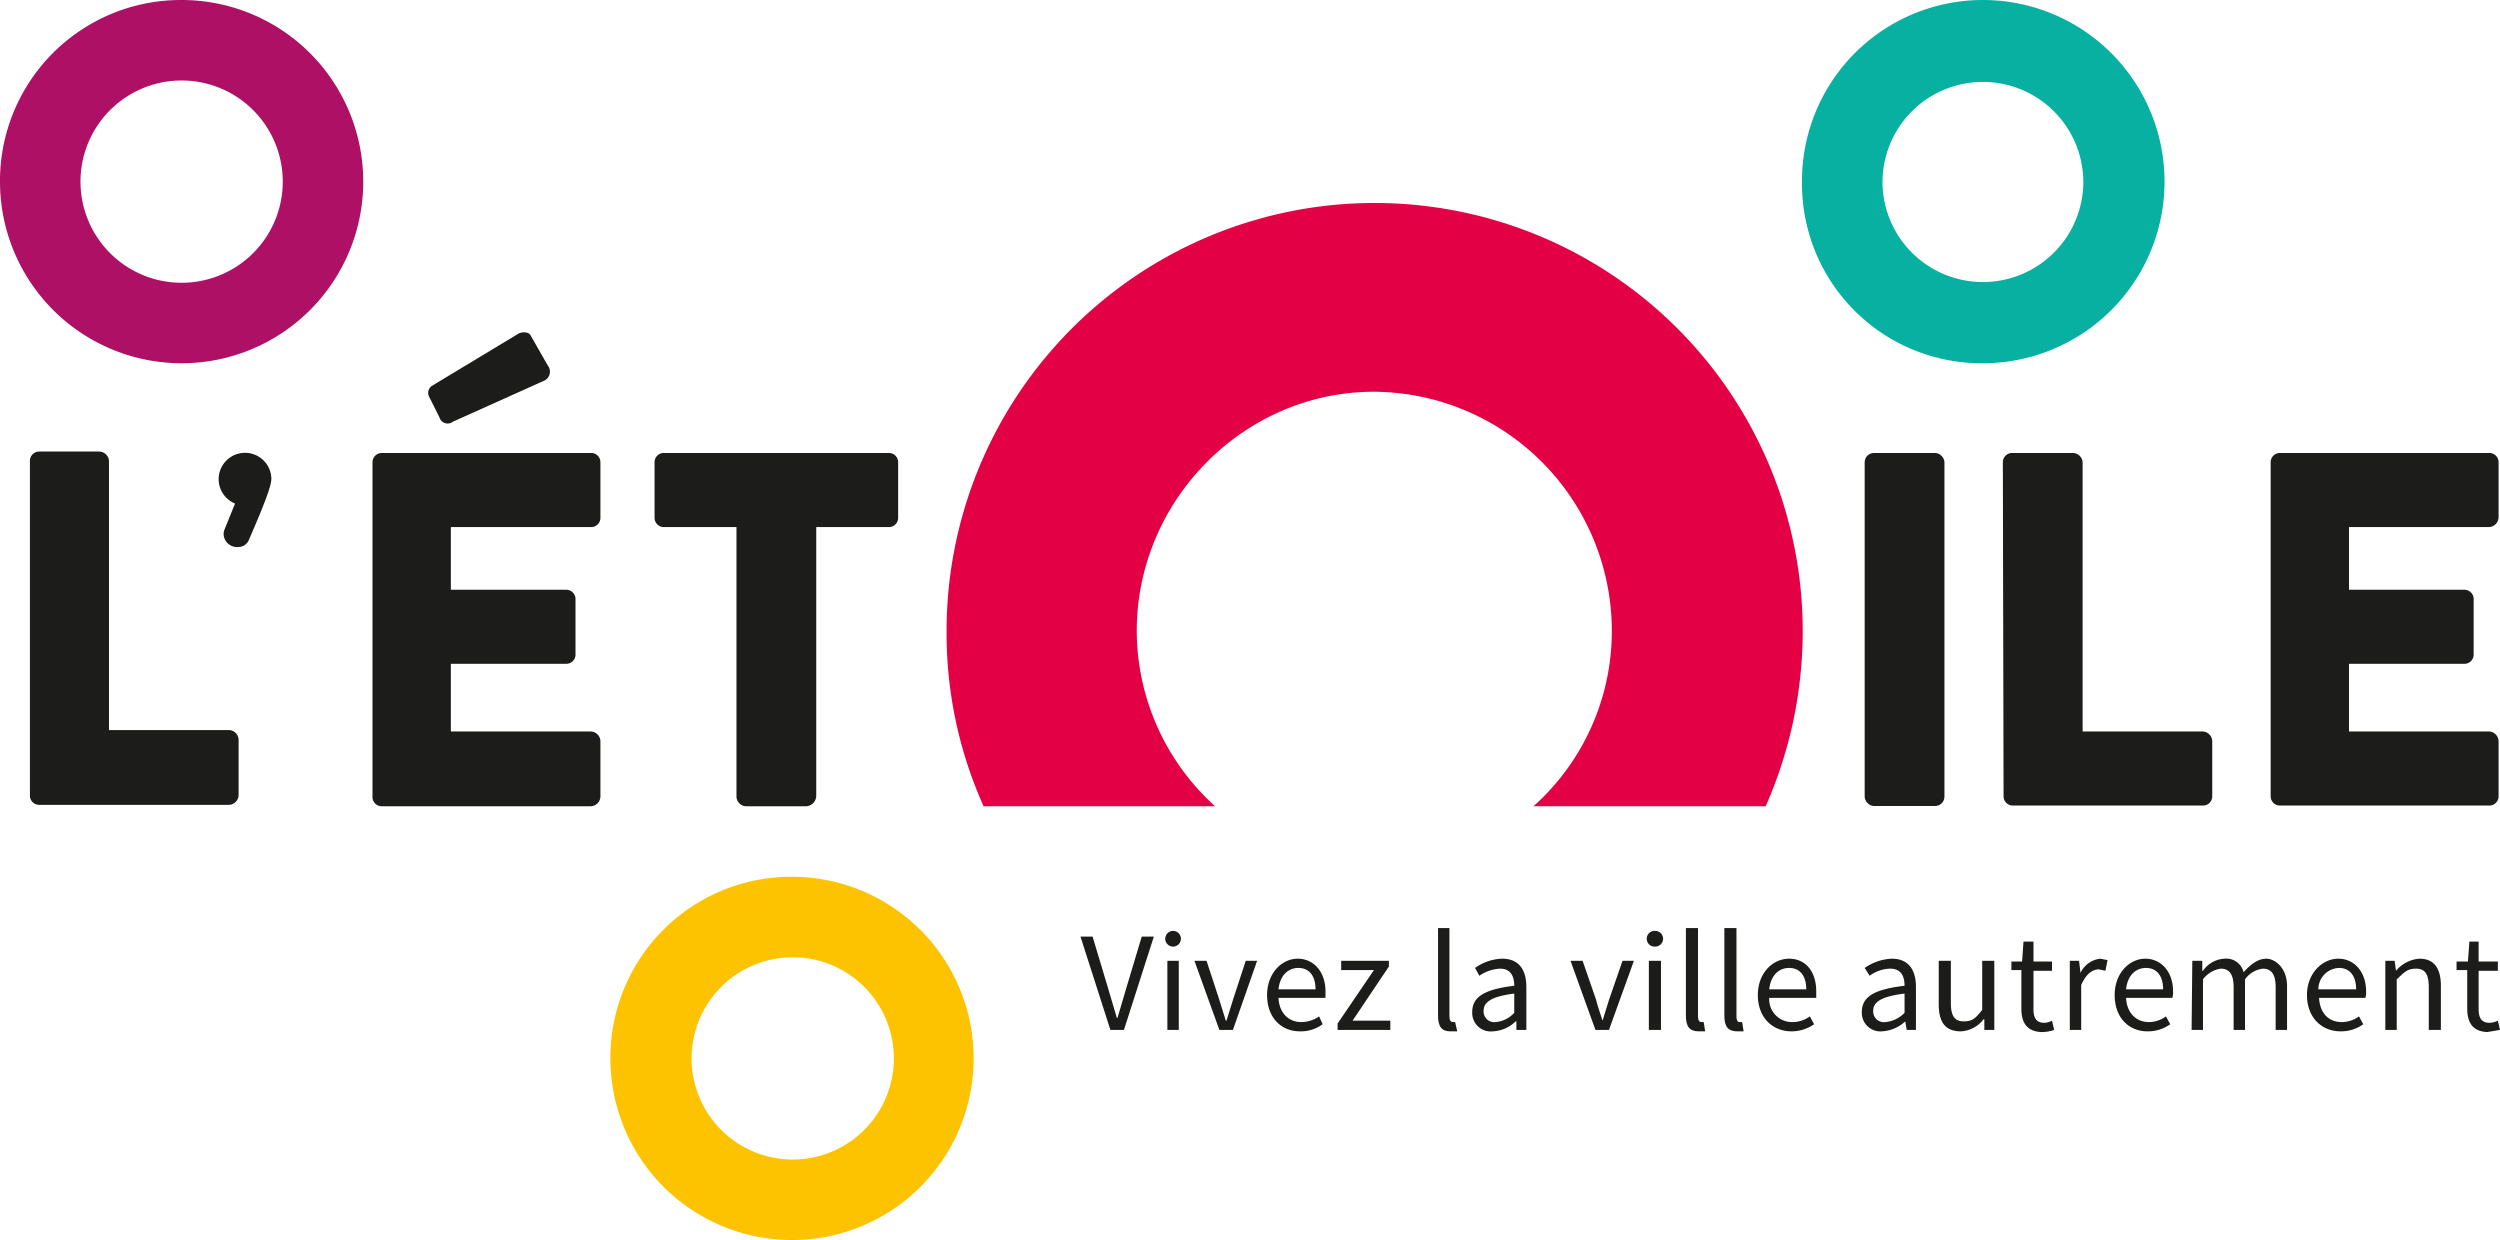
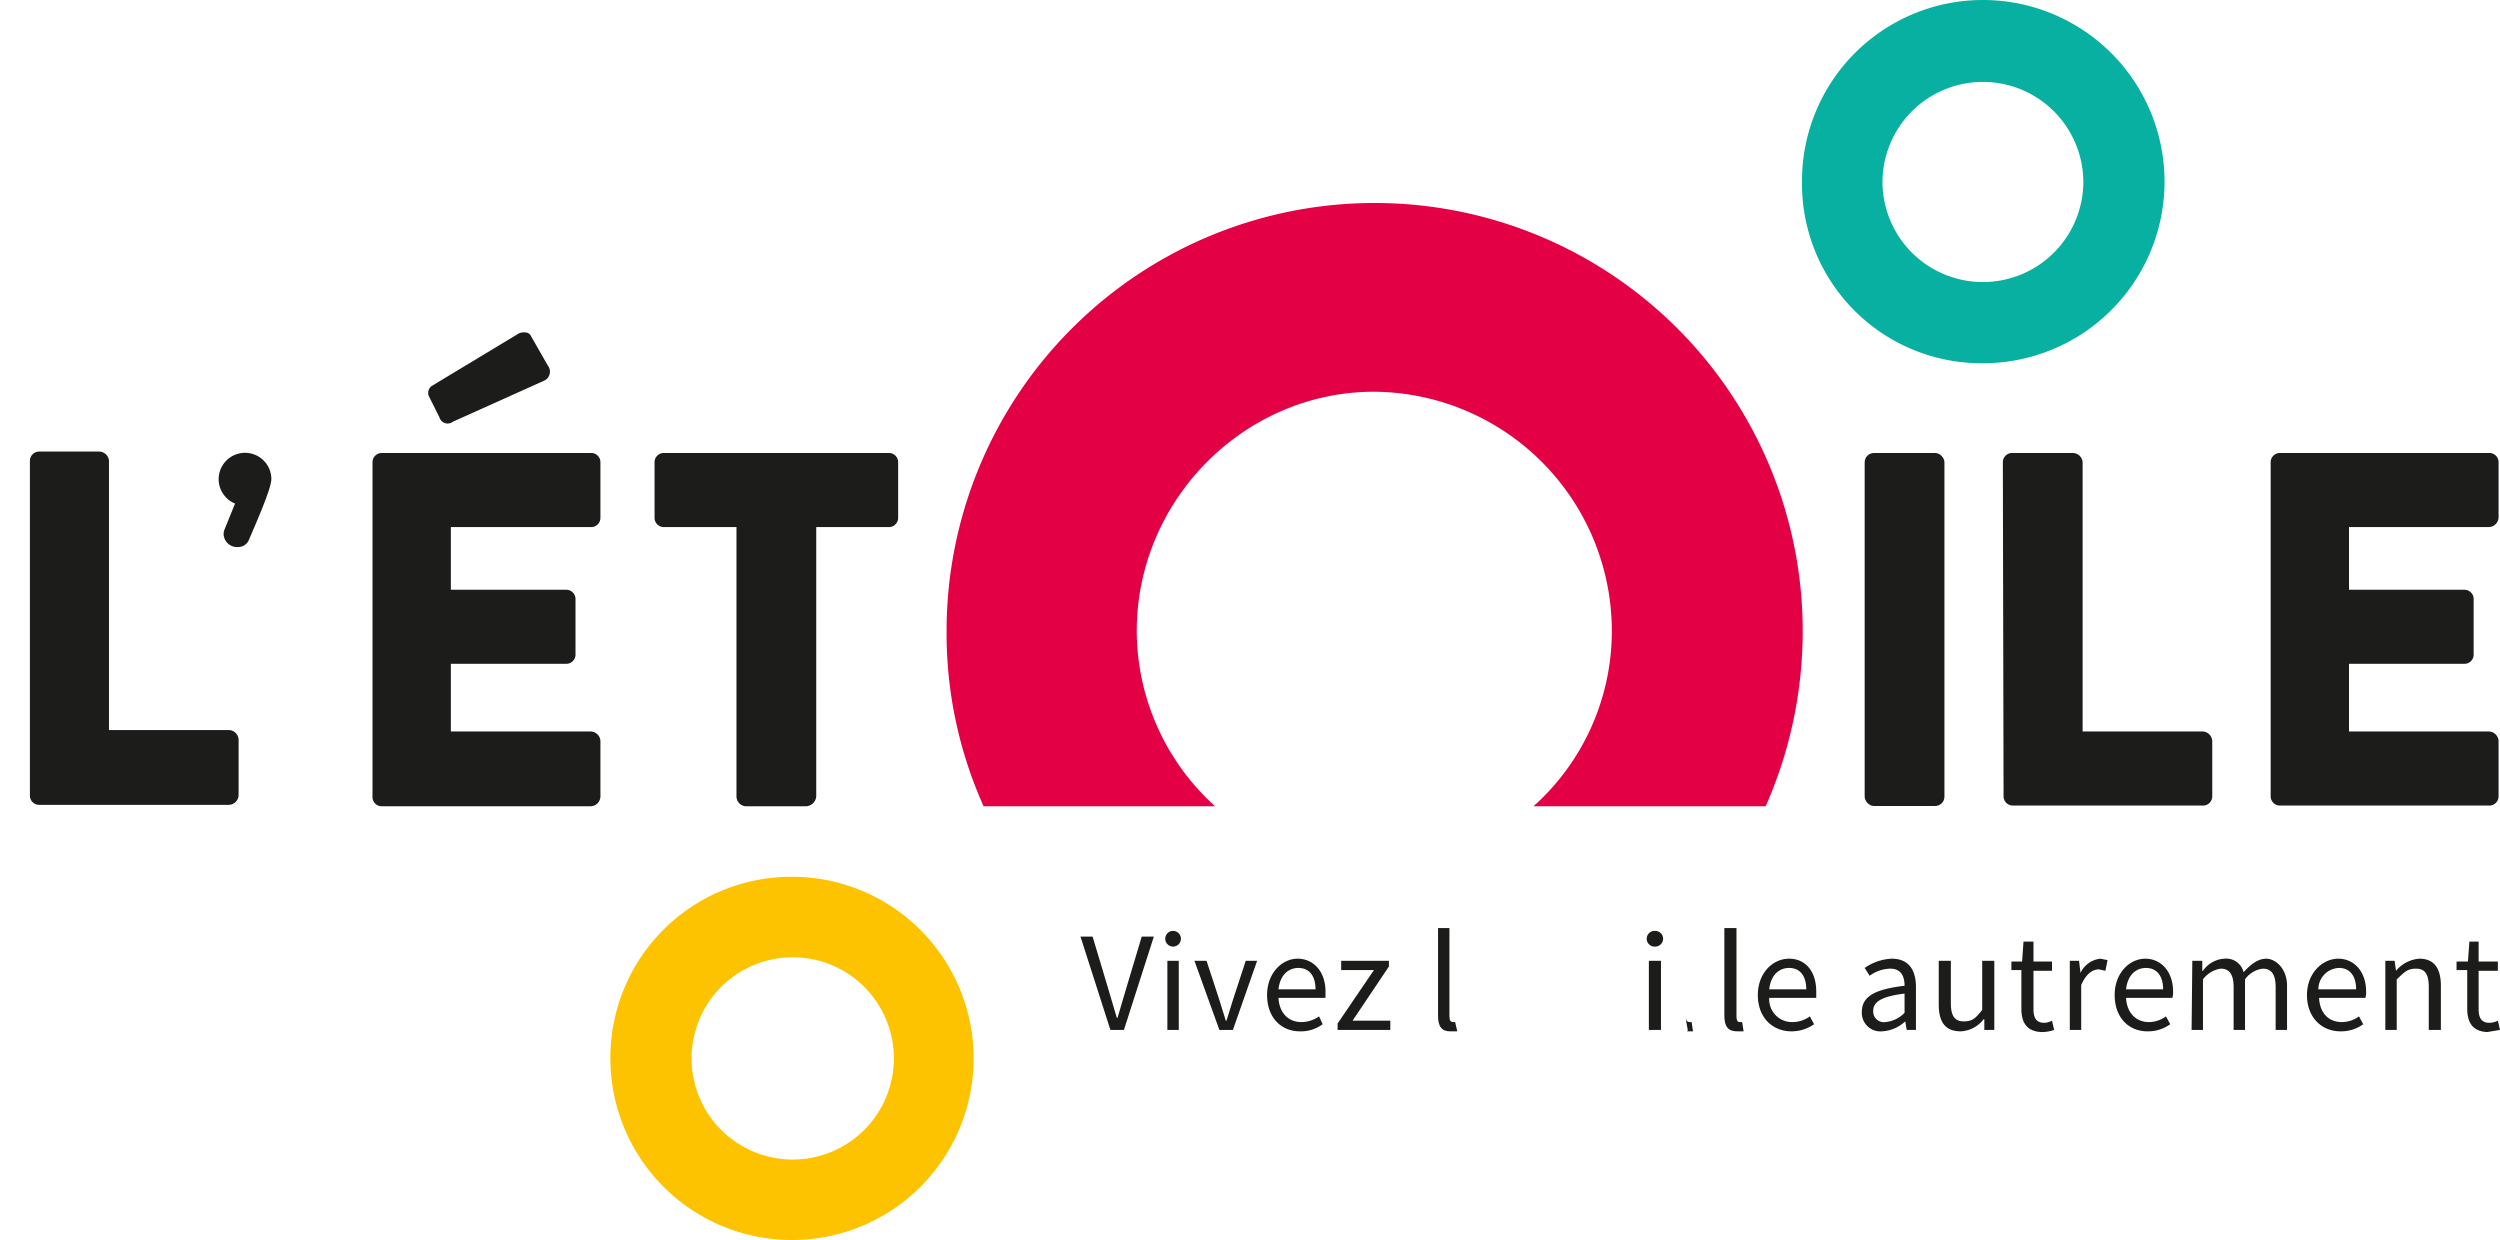
<svg xmlns="http://www.w3.org/2000/svg" width="351" height="174.1" viewBox="0 0 351 174.1">
  <defs>
    <style>
      .cls-1 {
        fill: #1c1c1b;
      }

      .cls-2 {
        fill: #fdc300;
      }

      .cls-3 {
        fill: #07b0a0;
      }

      .cls-4 {
        fill: #ad1065;
      }

      .cls-5 {
        fill: #e40045;
      }
    </style>
  </defs>
  <title>head_logo</title>
  <g id="Calque_2" data-name="Calque 2">
    <g id="Calque_1-2" data-name="Calque 1">
      <g>
        <path class="cls-1" d="M4.2,64.7a1.3,1.3,0,0,1,1.3-1.3h8.4a1.4,1.4,0,0,1,1.4,1.3v37.8H32.1a1.4,1.4,0,0,1,1.4,1.4v7.7a1.4,1.4,0,0,1-1.4,1.4H5.5a1.3,1.3,0,0,1-1.3-1.4Z" />
        <g>
          <path class="cls-1" d="M38.1,67.2c0,1-.9,3.4-3.2,8.7a1.6,1.6,0,0,1-1.4.9,1.9,1.9,0,0,1-2.1-1.7,1.7,1.7,0,0,1,.1-.7L33,70.7a3.7,3.7,0,1,1,5.1-3.5" />
          <path class="cls-2" d="M111.2,123.1a25.5,25.5,0,1,1-25.5,25.6,25.4,25.4,0,0,1,25.5-25.6m0,39.7a14.2,14.2,0,1,0-14.1-14.1,14.2,14.2,0,0,0,14.1,14.1" />
          <path class="cls-3" d="M278.4,0a25.5,25.5,0,1,1,0,51A25.2,25.2,0,0,1,253,25.6,25.4,25.4,0,0,1,278.4,0m0,39.6a14.1,14.1,0,0,0,14.1-14,14.1,14.1,0,1,0-28.2,0,14.1,14.1,0,0,0,14.1,14" />
-           <path class="cls-4" d="M25.4,0A25.5,25.5,0,1,1,0,25.6,25.4,25.4,0,0,1,25.4,0m0,39.7A14.2,14.2,0,1,0,11.3,25.6,14.2,14.2,0,0,0,25.4,39.7" />
          <path class="cls-1" d="M52.3,64.9a1.3,1.3,0,0,1,1.3-1.3H82.9a1.3,1.3,0,0,1,1.4,1.3v7.8A1.3,1.3,0,0,1,82.9,74H63.3v8.8H79.5a1.3,1.3,0,0,1,1.3,1.3v7.7a1.3,1.3,0,0,1-1.3,1.4H63.3v9.5H82.9a1.4,1.4,0,0,1,1.4,1.4v7.7a1.4,1.4,0,0,1-1.4,1.4H53.6a1.3,1.3,0,0,1-1.3-1.4Zm9.4-6.3-1.5-3a1.2,1.2,0,0,1,.4-1.4l12.1-7.3c.4-.3,1.5-.4,1.8.2l2.4,4.2a1.4,1.4,0,0,1-.4,2.1L63.6,59.2a1.2,1.2,0,0,1-1.9-.6" />
          <path class="cls-1" d="M103.4,74H93.3a1.3,1.3,0,0,1-1.4-1.3V64.9a1.3,1.3,0,0,1,1.4-1.3h31.4a1.3,1.3,0,0,1,1.4,1.3v7.8a1.3,1.3,0,0,1-1.4,1.3H114.6v37.8a1.5,1.5,0,0,1-1.4,1.4h-8.5a1.4,1.4,0,0,1-1.3-1.4Z" />
          <rect class="cls-1" x="261.8" y="63.6" width="11.2" height="49.56" rx="1.3" />
          <path class="cls-1" d="M281.2,64.9a1.3,1.3,0,0,1,1.4-1.3H291a1.4,1.4,0,0,1,1.4,1.3v37.8h16.8a1.4,1.4,0,0,1,1.4,1.4v7.7a1.3,1.3,0,0,1-1.4,1.3H282.6a1.3,1.3,0,0,1-1.3-1.3Z" />
          <path class="cls-1" d="M318.8,64.9a1.3,1.3,0,0,1,1.3-1.3h29.3a1.3,1.3,0,0,1,1.4,1.3v7.7a1.4,1.4,0,0,1-1.4,1.4H329.8v8.8H346a1.3,1.3,0,0,1,1.3,1.3v7.7a1.3,1.3,0,0,1-1.3,1.4H329.8v9.5h19.6a1.4,1.4,0,0,1,1.4,1.4v7.7a1.3,1.3,0,0,1-1.4,1.3H320.1a1.3,1.3,0,0,1-1.3-1.3Z" />
          <path class="cls-5" d="M170.6,113.2a33.3,33.3,0,0,1-11-24.6c0-18.4,15.1-33.6,33.3-33.6a33.6,33.6,0,0,1,33.4,33.6,33,33,0,0,1-11,24.6h32.6a60.9,60.9,0,0,0,5.2-24.6,60.1,60.1,0,1,0-120.2,0,59.3,59.3,0,0,0,5.2,24.6Z" />
        </g>
        <g>
          <path class="cls-1" d="M151.7,131.5h1.7l2.1,7,1.3,4.4h.1l1.3-4.4,2.1-7H162l-4.2,13.1h-1.9Z" />
          <path class="cls-1" d="M163.6,131.8a1.1,1.1,0,1,1,1.1,1.1A1.1,1.1,0,0,1,163.6,131.8Zm.3,3.1h1.6v9.7h-1.6Z" />
          <path class="cls-1" d="M167.7,134.9h1.7l1.8,5.5.9,2.9h.1l.9-2.9,1.8-5.5h1.6l-3.4,9.7h-1.9Z" />
          <path class="cls-1" d="M177.9,139.7c0-3.1,2.1-5.1,4.3-5.1s3.9,1.8,3.9,4.6v.9h-6.6c.1,2.1,1.4,3.4,3.2,3.4a4.4,4.4,0,0,0,2.5-.8l.5,1.1a5.1,5.1,0,0,1-3.2,1C179.9,144.8,177.9,142.9,177.9,139.7Zm6.8-.8c0-1.9-.9-3-2.4-3s-2.6,1.1-2.8,3Z" />
          <path class="cls-1" d="M187.8,143.7l5.1-7.5h-4.6v-1.3H195v.8l-5.1,7.6h5.3v1.3h-7.4Z" />
          <path class="cls-1" d="M201.9,142.6V130.3h1.6v12.4c0,.6.2.8.5.8h.3l.3,1.3h-1C202.4,144.8,201.9,144.1,201.9,142.6Z" />
-           <path class="cls-1" d="M206.7,142.1c0-2.2,1.8-3.2,5.9-3.7,0-1.2-.4-2.4-2-2.4a5.6,5.6,0,0,0-2.9,1l-.6-1.1a6.9,6.9,0,0,1,3.8-1.3c2.4,0,3.4,1.6,3.4,4v6h-1.4v-1.2h-.1a4.9,4.9,0,0,1-3.2,1.4A2.6,2.6,0,0,1,206.7,142.1Zm5.9.1v-2.7c-3.2.4-4.3,1.2-4.3,2.4a1.5,1.5,0,0,0,1.7,1.6A4,4,0,0,0,212.6,142.2Z" />
-           <path class="cls-1" d="M220.5,134.9h1.7l1.9,5.5c.2.9.6,1.9.9,2.9h0l.9-2.9,1.9-5.5h1.6l-3.5,9.7H224Z" />
          <path class="cls-1" d="M231.2,131.8a1.1,1.1,0,0,1,1.2-1.1,1.1,1.1,0,0,1,0,2.2A1.1,1.1,0,0,1,231.2,131.8Zm.3,3.1h1.7v9.7h-1.7Z" />
-           <path class="cls-1" d="M236.7,142.6V130.3h1.7v12.4c0,.6.2.8.5.8h.3l.2,1.3h-.9C237.2,144.8,236.7,144.1,236.7,142.6Z" />
+           <path class="cls-1" d="M236.7,142.6V130.3v12.4c0,.6.2.8.5.8h.3l.2,1.3h-.9C237.2,144.8,236.7,144.1,236.7,142.6Z" />
          <path class="cls-1" d="M242.1,142.6V130.3h1.7v12.4c0,.6.2.8.4.8h.4l.2,1.3h-.9C242.6,144.8,242.1,144.1,242.1,142.6Z" />
          <path class="cls-1" d="M246.8,139.7c0-3.1,2.1-5.1,4.4-5.1s3.8,1.8,3.8,4.6v.9h-6.6a3.2,3.2,0,0,0,3.3,3.4,4.1,4.1,0,0,0,2.4-.8l.6,1.1a5.5,5.5,0,0,1-3.2,1C248.9,144.8,246.8,142.9,246.8,139.7Zm6.8-.8c0-1.9-.9-3-2.4-3s-2.6,1.1-2.8,3Z" />
          <path class="cls-1" d="M261.4,142.1c0-2.2,1.8-3.2,6-3.7,0-1.2-.4-2.4-2-2.4a5,5,0,0,0-2.9,1l-.7-1.1a7.2,7.2,0,0,1,3.8-1.3c2.4,0,3.4,1.6,3.4,4v6h-1.3l-.2-1.2h0a5.2,5.2,0,0,1-3.3,1.4A2.6,2.6,0,0,1,261.4,142.1Zm6,.1v-2.7c-3.3.4-4.4,1.2-4.4,2.4a1.5,1.5,0,0,0,1.7,1.6A4.3,4.3,0,0,0,267.4,142.2Z" />
          <path class="cls-1" d="M272.2,141v-6.1h1.7v5.9c0,1.8.5,2.6,1.8,2.6s1.7-.5,2.6-1.6v-6.9H280v9.7h-1.4v-1.5h-.1a4.3,4.3,0,0,1-3.2,1.7C273.1,144.8,272.2,143.5,272.2,141Z" />
          <path class="cls-1" d="M283.8,141.6v-5.4h-1.4V135h1.5l.2-2.8h1.4v2.8h2.6v1.3h-2.6v5.4c0,1.2.4,1.9,1.5,1.9a2.3,2.3,0,0,0,1.1-.3l.3,1.3a5.2,5.2,0,0,1-1.8.3C284.5,144.8,283.8,143.5,283.8,141.6Z" />
          <path class="cls-1" d="M290.6,134.9h1.3l.2,1.7h0a3.5,3.5,0,0,1,2.8-2l1,.2-.3,1.5-.9-.2c-.9,0-1.8.6-2.5,2.2v6.3h-1.6Z" />
          <path class="cls-1" d="M296.9,139.7c0-3.1,2.1-5.1,4.3-5.1s3.9,1.8,3.9,4.6a2.5,2.5,0,0,1-.1.9h-6.5c.1,2.1,1.4,3.4,3.2,3.4a4.1,4.1,0,0,0,2.4-.8l.6,1.1a5.3,5.3,0,0,1-3.2,1C298.9,144.8,296.9,142.9,296.9,139.7Zm6.8-.8c0-1.9-.9-3-2.4-3s-2.6,1.1-2.8,3Z" />
          <path class="cls-1" d="M307.8,134.9h1.4v1.4h.1a3.9,3.9,0,0,1,3-1.7,2.5,2.5,0,0,1,2.7,1.9c1-1.1,2-1.9,3.2-1.9s2.9,1.3,2.9,3.8v6.2h-1.6v-6c0-1.8-.6-2.6-1.8-2.6a3.6,3.6,0,0,0-2.5,1.5v7.1h-1.6v-6c0-1.8-.6-2.6-1.8-2.6a3.8,3.8,0,0,0-2.5,1.5v7.1h-1.6Z" />
          <path class="cls-1" d="M323.9,139.7c0-3.1,2.2-5.1,4.4-5.1s3.9,1.8,3.9,4.6a2.5,2.5,0,0,1-.1.9h-6.5c.1,2.1,1.3,3.4,3.2,3.4a4.1,4.1,0,0,0,2.4-.8l.6,1.1a5.3,5.3,0,0,1-3.2,1C326,144.8,323.9,142.9,323.9,139.7Zm6.9-.8c0-1.9-.9-3-2.4-3a3,3,0,0,0-2.9,3Z" />
          <path class="cls-1" d="M334.9,134.9h1.3l.2,1.4h0a4.7,4.7,0,0,1,3.3-1.7c2,0,3,1.3,3,3.8v6.2H341v-6c0-1.8-.5-2.6-1.8-2.6s-1.7.6-2.7,1.5v7.1h-1.6Z" />
          <path class="cls-1" d="M346.4,141.6v-5.4h-1.5V135h1.6l.2-2.8H348v2.8h2.7v1.3H348v5.4c0,1.2.4,1.9,1.5,1.9a2.7,2.7,0,0,0,1.2-.3l.3,1.3-1.8.3C347.1,144.8,346.4,143.5,346.4,141.6Z" />
        </g>
      </g>
    </g>
  </g>
</svg>